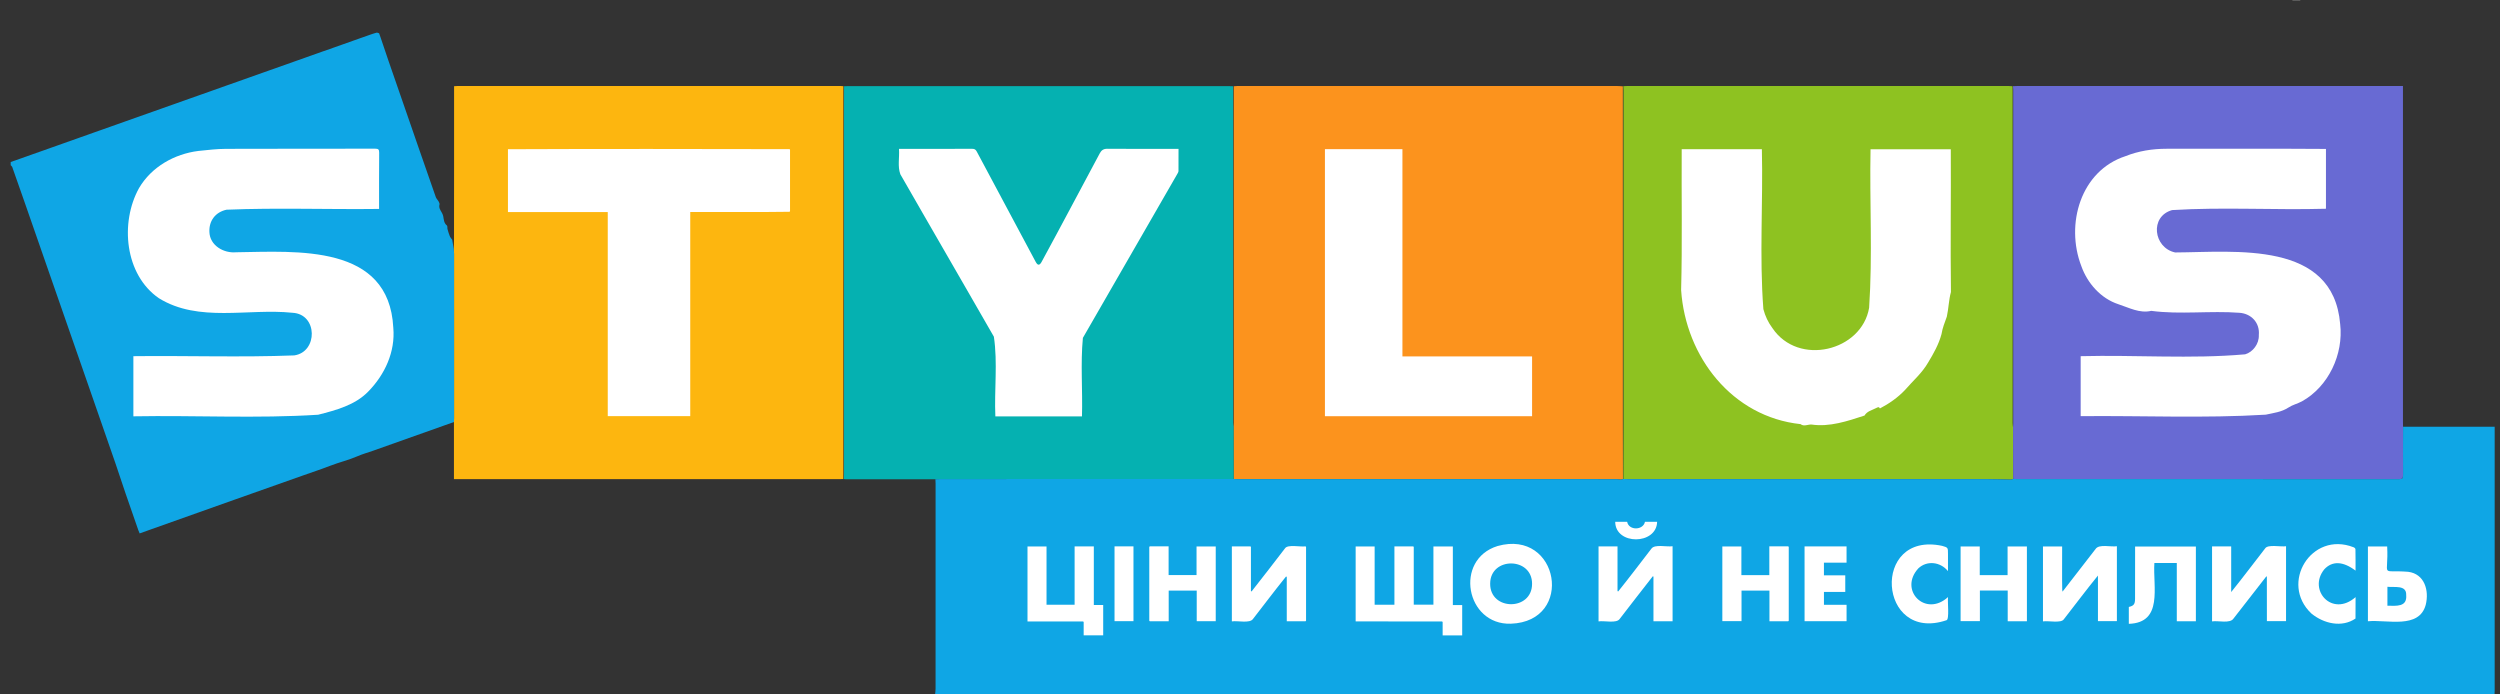
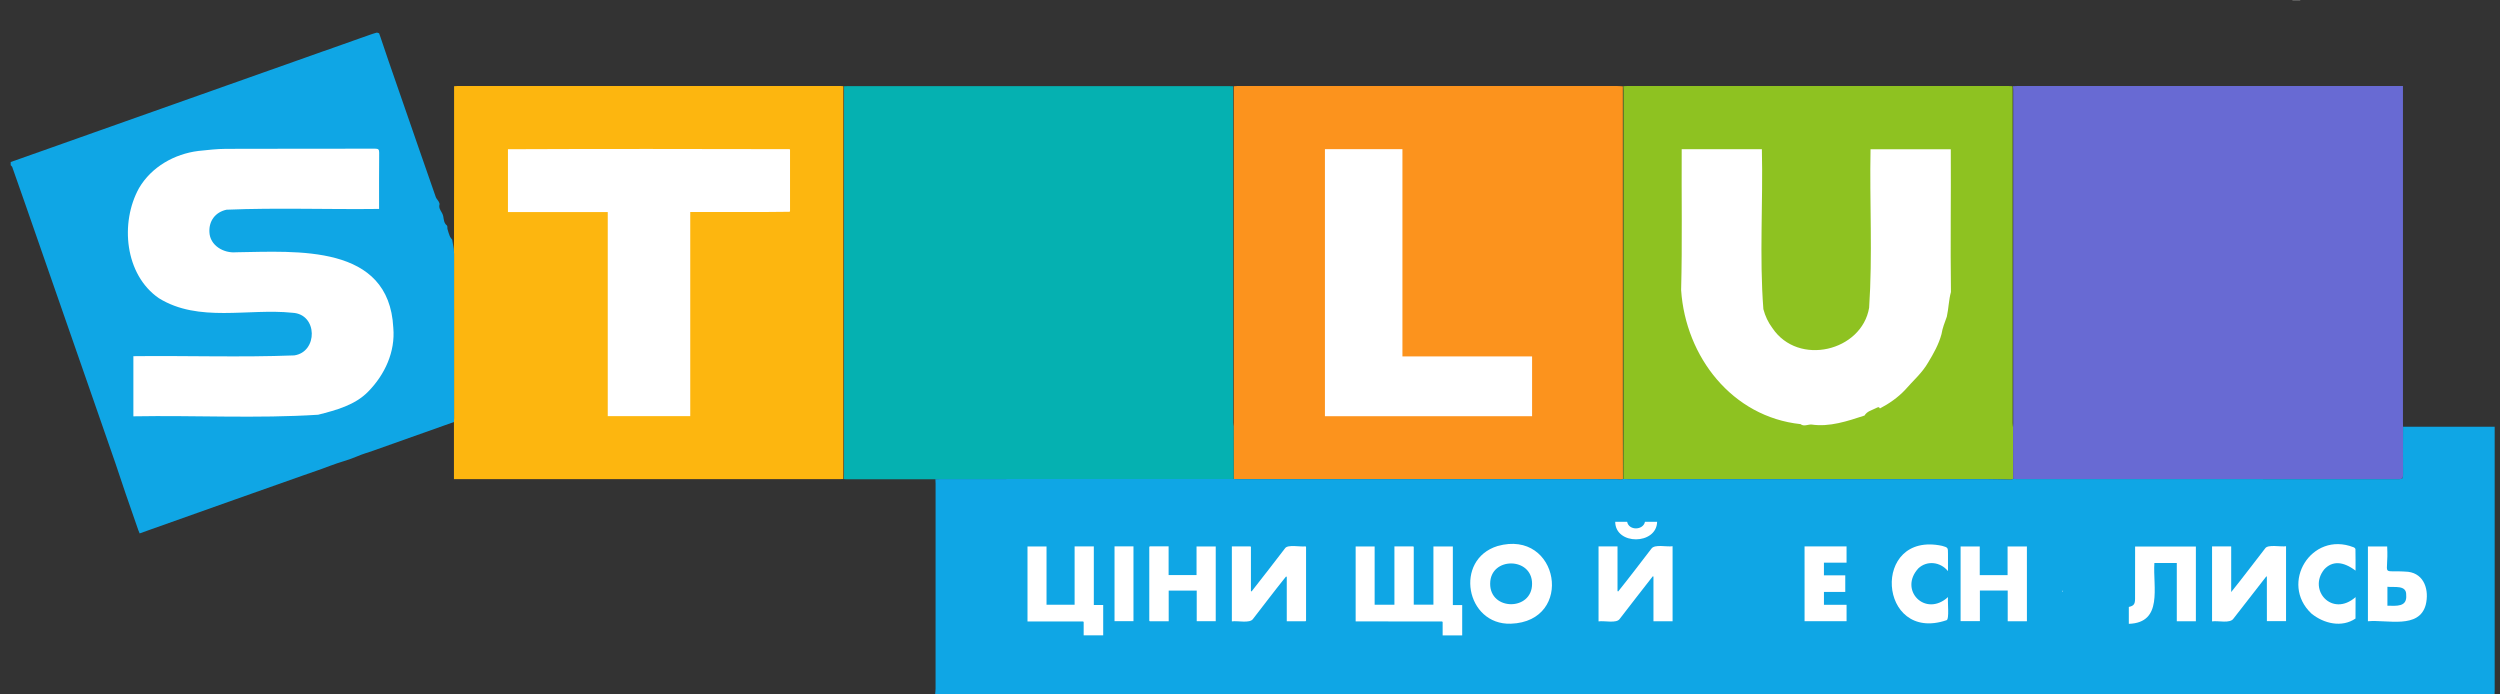
<svg xmlns="http://www.w3.org/2000/svg" width="180" height="50" viewBox="0 0 180 50" fill="none">
  <rect x="0" y="0" width="180" height="50" fill="#333333" stroke="none" />
  <path d="M165.057 0.019C165.058 0.012 165.058 0.006 165.057 0C165.244 0 165.431 0 165.618 0.001C165.617 0.007 165.617 0.013 165.617 0.019H165.057Z" fill="#CCCCCC" />
  <path d="M88.828 6.21C88.919 6.204 89.011 6.192 89.102 6.192C98.204 6.191 107.306 6.191 116.408 6.192C116.553 6.192 116.698 6.207 116.844 6.215C116.844 14.314 116.844 22.414 116.845 30.514C116.845 31.84 116.85 33.167 116.853 34.493C116.797 34.506 116.741 34.529 116.685 34.528C116.58 34.526 116.474 34.5 116.369 34.5C107.287 34.498 98.205 34.498 89.123 34.498C89.023 34.498 88.924 34.492 88.824 34.489C88.822 33.233 88.819 31.977 88.816 30.721C88.821 30.629 88.829 30.536 88.829 30.443C88.83 29.372 88.829 28.302 88.829 27.231C88.829 20.224 88.828 13.217 88.828 6.21H88.828Z" fill="#FC931D" />
  <path d="M88.818 30.721C88.82 31.977 88.823 33.233 88.825 34.489C81.796 34.489 74.768 34.49 67.74 34.492C67.609 34.492 67.479 34.501 67.349 34.506C65.196 34.507 63.043 34.508 60.891 34.508C60.845 34.508 60.8 34.5 60.754 34.496C60.759 34.388 60.77 34.28 60.77 34.172C60.77 25.402 60.77 16.633 60.77 7.863C60.77 7.312 60.772 6.761 60.773 6.21C60.857 6.207 60.942 6.202 61.026 6.202C70.195 6.202 79.364 6.202 88.532 6.202C88.617 6.202 88.701 6.209 88.785 6.213C88.785 14.292 88.785 22.371 88.786 30.449C88.786 30.54 88.808 30.631 88.819 30.721H88.818Z" fill="#05B1B1" />
  <path d="M116.88 6.204C116.98 6.2 117.079 6.192 117.179 6.192C126.321 6.191 135.464 6.191 144.607 6.192C144.706 6.192 144.805 6.203 144.904 6.208C144.906 6.325 144.908 6.441 144.908 6.557C144.908 14.525 144.908 22.493 144.91 30.46C144.91 30.575 144.93 30.689 144.941 30.803C144.943 32.029 144.945 33.254 144.947 34.48C144.898 34.498 144.85 34.532 144.802 34.531C144.235 34.523 143.668 34.5 143.101 34.499C134.469 34.497 125.837 34.498 117.205 34.498C117.098 34.498 116.99 34.49 116.883 34.486C116.886 33.151 116.892 31.817 116.892 30.482C116.893 22.49 116.892 14.498 116.892 6.506C116.892 6.405 116.884 6.305 116.879 6.204H116.88Z" fill="#8EC221" />
  <path d="M144.946 34.48C144.944 33.255 144.942 32.029 144.94 30.803C144.944 30.711 144.953 30.618 144.953 30.525C144.953 22.511 144.953 14.496 144.953 6.482C144.953 6.39 144.942 6.297 144.936 6.205C145.035 6.201 145.135 6.193 145.234 6.193C154.378 6.192 163.521 6.192 172.664 6.192H173.013V6.534C173.013 14.489 173.013 22.445 173.013 30.401C173.013 30.509 173.017 30.618 173.019 30.727C173.017 31.891 173.011 33.056 173.018 34.22C173.019 34.43 172.964 34.498 172.748 34.498C163.549 34.493 154.351 34.494 145.152 34.493C145.083 34.493 145.014 34.485 144.945 34.48L144.946 34.48Z" fill="#686AD3" />
  <path d="M32.684 30.385C32.687 30.293 32.694 30.2 32.694 30.107C32.694 26.16 32.694 22.213 32.693 18.265C32.693 18.159 32.679 18.052 32.672 17.945C32.677 17.712 32.683 17.479 32.689 17.246C32.691 15.522 32.694 13.799 32.694 12.076C32.695 10.221 32.694 8.366 32.694 6.511V6.206C32.788 6.201 32.869 6.192 32.95 6.192C42.14 6.192 51.331 6.192 60.521 6.192C60.589 6.192 60.658 6.202 60.727 6.207C60.725 6.315 60.723 6.424 60.723 6.533C60.723 15.744 60.723 24.954 60.722 34.165C60.722 34.274 60.718 34.382 60.715 34.491C60.63 34.493 60.546 34.498 60.462 34.498C51.305 34.498 42.149 34.498 32.992 34.498H32.684C32.684 33.111 32.684 31.748 32.684 30.385V30.385Z" fill="#FDB60F" />
  <path d="M179.569 50H67.37C67.357 49.985 67.344 49.969 67.332 49.954C67.342 49.834 67.361 49.713 67.361 49.592C67.362 44.664 67.362 39.735 67.362 34.807C67.362 34.706 67.353 34.606 67.349 34.505C67.479 34.501 67.609 34.491 67.74 34.491C74.768 34.49 81.797 34.489 88.825 34.488C88.925 34.492 89.025 34.498 89.124 34.498C98.206 34.498 107.289 34.498 116.371 34.5C116.476 34.5 116.581 34.526 116.687 34.528C116.742 34.529 116.798 34.506 116.854 34.493C116.865 34.493 116.874 34.491 116.883 34.485C116.99 34.489 117.098 34.497 117.205 34.497C125.837 34.498 134.469 34.497 143.101 34.499C143.668 34.499 144.235 34.522 144.802 34.531C144.85 34.531 144.898 34.498 144.947 34.48C145.016 34.484 145.085 34.492 145.154 34.492C154.353 34.493 163.551 34.492 172.75 34.497C172.966 34.497 173.021 34.429 173.02 34.219C173.013 33.055 173.019 31.89 173.021 30.726H179.616V30.976C179.616 37.232 179.616 43.488 179.616 49.745C179.616 49.814 179.611 49.884 179.608 49.953L179.57 49.999L179.569 50Z" fill="#0FA6E5" />
  <path d="M24.035 3.425C24.218 3.36 24.402 3.295 24.585 3.23C24.709 3.186 24.834 3.142 24.957 3.098C25.141 3.033 25.324 2.968 25.508 2.902C25.632 2.858 25.756 2.814 25.88 2.77C26.064 2.705 26.247 2.64 26.431 2.576C26.509 2.548 26.587 2.521 26.666 2.493C26.815 2.445 26.962 2.388 27.115 2.352C27.169 2.34 27.235 2.38 27.295 2.397C27.328 2.489 27.361 2.582 27.394 2.674C27.586 3.242 27.775 3.811 27.971 4.378C28.703 6.494 29.437 8.609 30.17 10.724C30.571 11.88 30.97 13.036 31.377 14.19C31.416 14.301 31.517 14.388 31.575 14.495C31.613 14.565 31.664 14.658 31.645 14.724C31.579 14.959 31.706 15.124 31.807 15.306C31.854 15.388 31.896 15.478 31.913 15.57C31.958 15.81 31.958 16.06 32.178 16.237C32.229 16.278 32.197 16.414 32.221 16.5C32.269 16.672 32.319 16.844 32.387 17.007C32.426 17.101 32.501 17.179 32.56 17.264C32.597 17.491 32.635 17.717 32.672 17.945C32.679 18.051 32.693 18.158 32.693 18.265C32.694 22.212 32.694 26.159 32.694 30.107C32.694 30.199 32.687 30.292 32.684 30.385C30.735 31.077 28.786 31.769 26.837 32.461C26.477 32.588 26.106 32.689 25.757 32.842C25.11 33.124 24.424 33.283 23.769 33.537C23.105 33.795 22.427 34.017 21.756 34.254C20.117 34.834 18.479 35.413 16.841 35.993C14.872 36.692 12.904 37.392 10.935 38.091C10.647 38.194 10.359 38.297 10.055 38.406C10.02 38.322 9.985 38.247 9.958 38.171C9.651 37.29 9.342 36.409 9.04 35.526C8.79 34.794 8.552 34.058 8.301 33.327C7.996 32.437 7.684 31.55 7.375 30.662C7.066 29.773 6.757 28.883 6.447 27.993C4.893 23.527 3.338 19.062 1.784 14.596C1.576 13.999 1.365 13.404 1.156 12.808C1.064 12.546 0.976 12.282 0.879 12.021C0.861 11.972 0.807 11.937 0.77 11.896C0.77 11.818 0.77 11.74 0.77 11.662C0.862 11.631 0.954 11.6 1.047 11.569C1.171 11.525 1.295 11.481 1.419 11.437C1.602 11.372 1.786 11.307 1.969 11.242C2.093 11.197 2.217 11.153 2.341 11.109C2.525 11.044 2.708 10.979 2.893 10.915C2.971 10.887 3.049 10.86 3.127 10.832C3.31 10.767 3.494 10.702 3.677 10.637C3.801 10.593 3.925 10.549 4.049 10.505C4.233 10.44 4.416 10.375 4.6 10.309C4.678 10.281 4.756 10.254 4.834 10.226C5.063 10.145 5.293 10.064 5.523 9.983C5.601 9.955 5.679 9.927 5.756 9.899C5.94 9.834 6.123 9.77 6.307 9.705C6.431 9.66 6.555 9.616 6.679 9.571C6.862 9.507 7.046 9.442 7.23 9.377C7.308 9.35 7.386 9.322 7.464 9.294C7.648 9.229 7.831 9.164 8.015 9.099C8.139 9.055 8.263 9.011 8.387 8.967C8.571 8.902 8.754 8.837 8.938 8.772C9.061 8.727 9.185 8.684 9.309 8.639C9.493 8.575 9.677 8.51 9.861 8.445C9.939 8.417 10.017 8.39 10.095 8.362C10.278 8.297 10.462 8.232 10.645 8.167C10.769 8.123 10.894 8.079 11.017 8.035C11.201 7.97 11.384 7.905 11.568 7.84C11.694 7.795 11.819 7.75 11.945 7.705C12.127 7.642 12.309 7.577 12.491 7.513C12.569 7.485 12.647 7.458 12.725 7.43C12.908 7.365 13.091 7.3 13.275 7.235C13.399 7.191 13.523 7.146 13.647 7.102L14.199 6.908L14.433 6.825C14.662 6.744 14.892 6.663 15.121 6.582L15.355 6.498C15.539 6.433 15.722 6.368 15.906 6.303C16.029 6.259 16.153 6.215 16.277 6.17C16.461 6.106 16.645 6.041 16.829 5.976C16.907 5.949 16.985 5.921 17.063 5.894C17.246 5.828 17.43 5.763 17.613 5.698C17.738 5.654 17.862 5.61 17.985 5.566C18.169 5.501 18.352 5.436 18.536 5.371C18.662 5.326 18.787 5.281 18.913 5.237C19.095 5.173 19.277 5.108 19.459 5.044C19.537 5.017 19.615 4.989 19.693 4.962C19.876 4.897 20.06 4.832 20.243 4.767C20.368 4.723 20.492 4.679 20.616 4.635C20.799 4.569 20.983 4.505 21.166 4.439L21.4 4.356C21.63 4.275 21.86 4.194 22.089 4.112C22.167 4.084 22.245 4.057 22.323 4.029C22.506 3.964 22.69 3.899 22.873 3.834C22.997 3.79 23.121 3.745 23.245 3.701C23.444 3.634 23.643 3.565 23.843 3.498C23.905 3.473 23.968 3.449 24.031 3.424L24.035 3.425Z" fill="#0FA6E5" />
-   <path d="M67.323 50C67.326 49.985 67.329 49.969 67.331 49.954C67.344 49.97 67.357 49.985 67.37 50H67.323Z" fill="white" />
  <path d="M179.607 49.954C179.609 49.97 179.612 49.985 179.615 50H179.568L179.607 49.954Z" fill="white" />
  <path d="M103.83 44.747C101.754 44.745 99.684 44.742 97.607 44.741V39.347H98.974V43.54H100.398V39.339H101.754C101.766 39.353 101.778 39.366 101.79 39.38V43.538H103.206V39.347H104.605V43.563H105.278V45.747H103.87V44.784C103.857 44.771 103.843 44.759 103.83 44.747Z" fill="white" />
  <path d="M94.036 39.38V44.689C94.024 44.703 94.012 44.717 93.999 44.732C93.556 44.732 93.113 44.732 92.647 44.732V41.536C92.63 41.527 92.612 41.518 92.595 41.508C91.785 42.512 91.009 43.544 90.217 44.563C89.987 44.905 89.113 44.674 88.694 44.74V39.339H90.032C90.043 39.352 90.055 39.365 90.067 39.378V42.56C90.082 42.569 90.097 42.577 90.112 42.585C90.925 41.558 91.722 40.518 92.521 39.48C92.721 39.178 93.625 39.394 93.999 39.337C94.011 39.351 94.024 39.366 94.036 39.38Z" fill="white" />
  <path d="M163.171 41.506C162.387 42.511 161.6 43.514 160.821 44.524C160.575 44.921 159.724 44.67 159.268 44.74V39.342H160.646V42.628C161.487 41.584 162.274 40.535 163.095 39.479C163.296 39.18 164.202 39.388 164.595 39.329V44.721H163.216C163.214 43.649 163.218 42.57 163.214 41.491C163.2 41.496 163.185 41.501 163.171 41.506Z" fill="white" />
  <path d="M120.426 44.731H119.049V41.51C119.033 41.505 119.016 41.5 118.999 41.495C118.199 42.513 117.408 43.539 116.617 44.564C116.387 44.904 115.513 44.675 115.095 44.74V39.34H116.461V42.56C116.477 42.569 116.493 42.577 116.509 42.585C117.322 41.574 118.105 40.536 118.898 39.508C119.135 39.163 119.999 39.393 120.426 39.329V44.731Z" fill="white" />
-   <path d="M148.544 42.544C149.326 41.537 150.112 40.532 150.888 39.519C151.14 39.157 151.975 39.396 152.416 39.329V44.721H151.052V41.44C150.203 42.483 149.419 43.533 148.594 44.59C148.392 44.888 147.486 44.68 147.094 44.74V39.347H148.474C148.483 40.429 148.455 41.52 148.484 42.605C148.504 42.585 148.524 42.565 148.544 42.544Z" fill="white" />
  <path d="M108.785 44.907C105.537 45.016 104.676 40.291 107.824 39.314C112.263 38.065 113.391 44.744 108.785 44.907ZM110.309 42.042C110.326 40.09 107.302 40.074 107.292 42.017C107.269 43.99 110.307 43.997 110.309 42.042Z" fill="white" />
  <path d="M77.984 44.747H73.98V39.345H75.35V43.541H77.372V39.342H78.755V43.56H79.43V45.746H78.024V44.783C78.01 44.771 77.997 44.759 77.984 44.747Z" fill="white" />
  <path d="M145.938 44.733H144.555V42.519H142.552V44.721H141.163V39.346H142.542V41.41H144.546V39.345H145.937L145.938 44.733Z" fill="white" />
  <path d="M158.103 44.733H156.729V40.537H155.115C155.001 42.257 155.764 44.835 153.275 44.916V43.7C153.626 43.619 153.723 43.505 153.724 43.115C153.73 41.857 153.727 40.608 153.728 39.349H158.103V44.733Z" fill="white" />
-   <path d="M128.79 44.689C128.777 44.703 128.765 44.718 128.753 44.732H127.4V42.522H125.39V44.722H124.008V39.346H125.38V41.409H127.391V39.337C127.866 39.337 128.31 39.337 128.753 39.337C128.765 39.351 128.777 39.365 128.79 39.38V44.689Z" fill="white" />
  <path d="M84.14 39.337V41.407H86.151V39.345H87.533V44.725H86.164V42.525H84.146V44.732H82.785C82.773 44.717 82.761 44.703 82.748 44.688C82.748 42.919 82.748 41.149 82.748 39.38C82.761 39.366 82.773 39.352 82.785 39.337H84.14Z" fill="white" />
  <path d="M170.49 44.73V39.347H171.877C171.993 41.623 171.306 41.006 173.386 41.169C174.567 41.317 174.911 42.513 174.652 43.55C174.171 45.316 171.874 44.6 170.49 44.73ZM171.894 43.612C172.539 43.617 173.326 43.725 173.246 42.835C173.272 42.096 172.387 42.307 171.894 42.248V43.612Z" fill="white" />
  <path d="M129.928 39.34H132.952V40.514H131.323V41.422H132.859V42.619H131.324V43.548H132.953V44.724H129.929L129.928 39.34Z" fill="white" />
  <path d="M169.599 41.085C168.691 40.399 167.917 40.374 167.345 40.996C166.148 42.476 167.914 44.469 169.601 42.993C169.601 43.52 169.603 44.028 169.596 44.535C168.615 45.204 167.318 44.907 166.422 44.175C164.108 41.995 166.422 38.219 169.451 39.4C169.508 39.413 169.592 39.492 169.592 39.543C169.603 40.051 169.599 40.56 169.599 41.085Z" fill="white" />
  <path d="M140.257 42.99C140.213 43.312 140.369 44.611 140.146 44.657C135.214 46.32 134.694 38.212 139.832 39.301C140.256 39.421 140.255 39.425 140.255 39.877V41.12C139.697 40.438 138.735 40.346 138.123 40.92C136.685 42.479 138.624 44.476 140.257 42.99Z" fill="white" />
  <path d="M80.246 39.338H81.61V44.724H80.246V39.338Z" fill="white" />
  <path d="M116.295 37.569H117.154C117.274 38.211 118.308 38.194 118.439 37.568H119.313C119.276 39.241 116.309 39.268 116.295 37.569Z" fill="white" />
  <path d="M148.544 42.544C148.524 42.565 148.504 42.585 148.484 42.605C148.481 42.585 148.477 42.564 148.474 42.544C148.497 42.544 148.52 42.544 148.544 42.544Z" fill="white" />
  <path d="M163.171 41.506C163.185 41.501 163.2 41.496 163.214 41.491C163.214 41.503 163.215 41.515 163.216 41.528C163.201 41.52 163.186 41.513 163.171 41.506Z" fill="white" />
  <path d="M27.294 15.043C23.633 15.09 19.964 14.948 16.31 15.099C15.511 15.271 15.037 15.899 15.077 16.706C15.109 17.664 16.091 18.25 17.011 18.163C21.382 18.104 28.01 17.549 28.317 23.591C28.474 25.324 27.708 26.976 26.512 28.193C25.563 29.172 24.187 29.534 22.907 29.861C18.515 30.144 14.032 29.895 9.603 29.975V25.645C13.461 25.599 17.331 25.739 21.184 25.589C22.899 25.345 22.886 22.603 21.049 22.519C17.869 22.185 14.302 23.247 11.436 21.469C8.986 19.78 8.627 16.038 10.01 13.542C10.91 12.008 12.564 11.083 14.284 10.868C14.947 10.799 15.613 10.72 16.278 10.717C19.855 10.703 23.431 10.713 27.007 10.705C27.24 10.704 27.303 10.761 27.3 10.999C27.287 12.352 27.296 13.688 27.294 15.043Z" fill="white" />
  <path d="M95.395 10.739H100.975V25.662H110.31V29.967H95.395L95.395 10.739Z" fill="white" />
-   <path d="M84.854 10.719C84.854 11.275 84.858 11.794 84.851 12.312C84.85 12.383 84.804 12.458 84.767 12.523C82.501 16.458 80.232 20.39 77.968 24.326C77.79 26.184 77.958 28.102 77.902 29.981H71.666C71.582 28.081 71.839 26.106 71.559 24.242C70.397 22.209 69.219 20.186 68.054 18.156C66.979 16.286 65.895 14.422 64.826 12.549C64.614 11.973 64.772 11.357 64.727 10.719C66.489 10.719 68.247 10.722 70.008 10.715C70.171 10.714 70.251 10.771 70.326 10.911C71.737 13.558 73.153 16.203 74.567 18.849C74.711 19.118 74.841 19.131 74.991 18.863C76.404 16.267 77.782 13.653 79.178 11.049C79.297 10.822 79.448 10.709 79.73 10.711C81.441 10.727 83.141 10.718 84.854 10.719Z" fill="white" />
  <path d="M129.645 30.538C124.721 30.015 121.364 25.698 121.041 20.887C121.129 17.51 121.062 14.125 121.082 10.743H126.855C126.947 14.574 126.67 18.445 126.963 22.259C127.093 22.755 127.306 23.21 127.611 23.618C129.48 26.405 134.051 25.284 134.577 22.158C134.833 18.371 134.603 14.547 134.679 10.747H140.457C140.477 14.172 140.422 17.606 140.468 21.026C140.309 21.598 140.301 22.216 140.171 22.8C140.024 23.209 139.857 23.619 139.788 24.058C139.589 24.795 139.219 25.452 138.827 26.098C138.397 26.855 137.725 27.424 137.162 28.077C136.642 28.628 136.015 29.062 135.353 29.409C135.28 29.251 135.172 29.34 135.084 29.379C134.787 29.534 134.423 29.607 134.246 29.919C133.016 30.321 131.731 30.759 130.427 30.566C130.164 30.553 129.874 30.73 129.645 30.538Z" fill="white" />
-   <path d="M149.808 29.963V25.645C153.748 25.543 157.734 25.857 161.651 25.511C162.202 25.354 162.665 24.758 162.635 24.122C162.719 23.244 162.095 22.582 161.247 22.521C159.141 22.36 156.97 22.66 154.888 22.382C154.06 22.579 153.288 22.152 152.525 21.905C151.261 21.492 150.295 20.398 149.855 19.158C148.697 16.143 149.801 12.301 153.031 11.245C153.979 10.87 154.969 10.711 155.986 10.711C159.814 10.723 163.641 10.692 167.469 10.723V15.03C163.783 15.134 160.068 14.898 156.392 15.126C154.756 15.586 155.05 17.842 156.609 18.177C160.957 18.155 167.985 17.292 168.492 23.331C168.745 25.499 167.656 27.831 165.743 28.895C165.431 29.065 165.066 29.146 164.773 29.34C164.268 29.672 163.694 29.732 163.134 29.856C158.719 30.127 154.244 29.919 149.808 29.963Z" fill="white" />
  <path d="M56.882 10.776C56.882 12.252 56.882 13.728 56.882 15.204C56.871 15.219 56.859 15.234 56.847 15.248C54.463 15.286 52.083 15.251 49.698 15.262V29.96H43.758V15.267H36.572V10.744C43.329 10.714 50.09 10.726 56.848 10.739C56.86 10.752 56.871 10.764 56.882 10.776Z" fill="white" />
</svg>